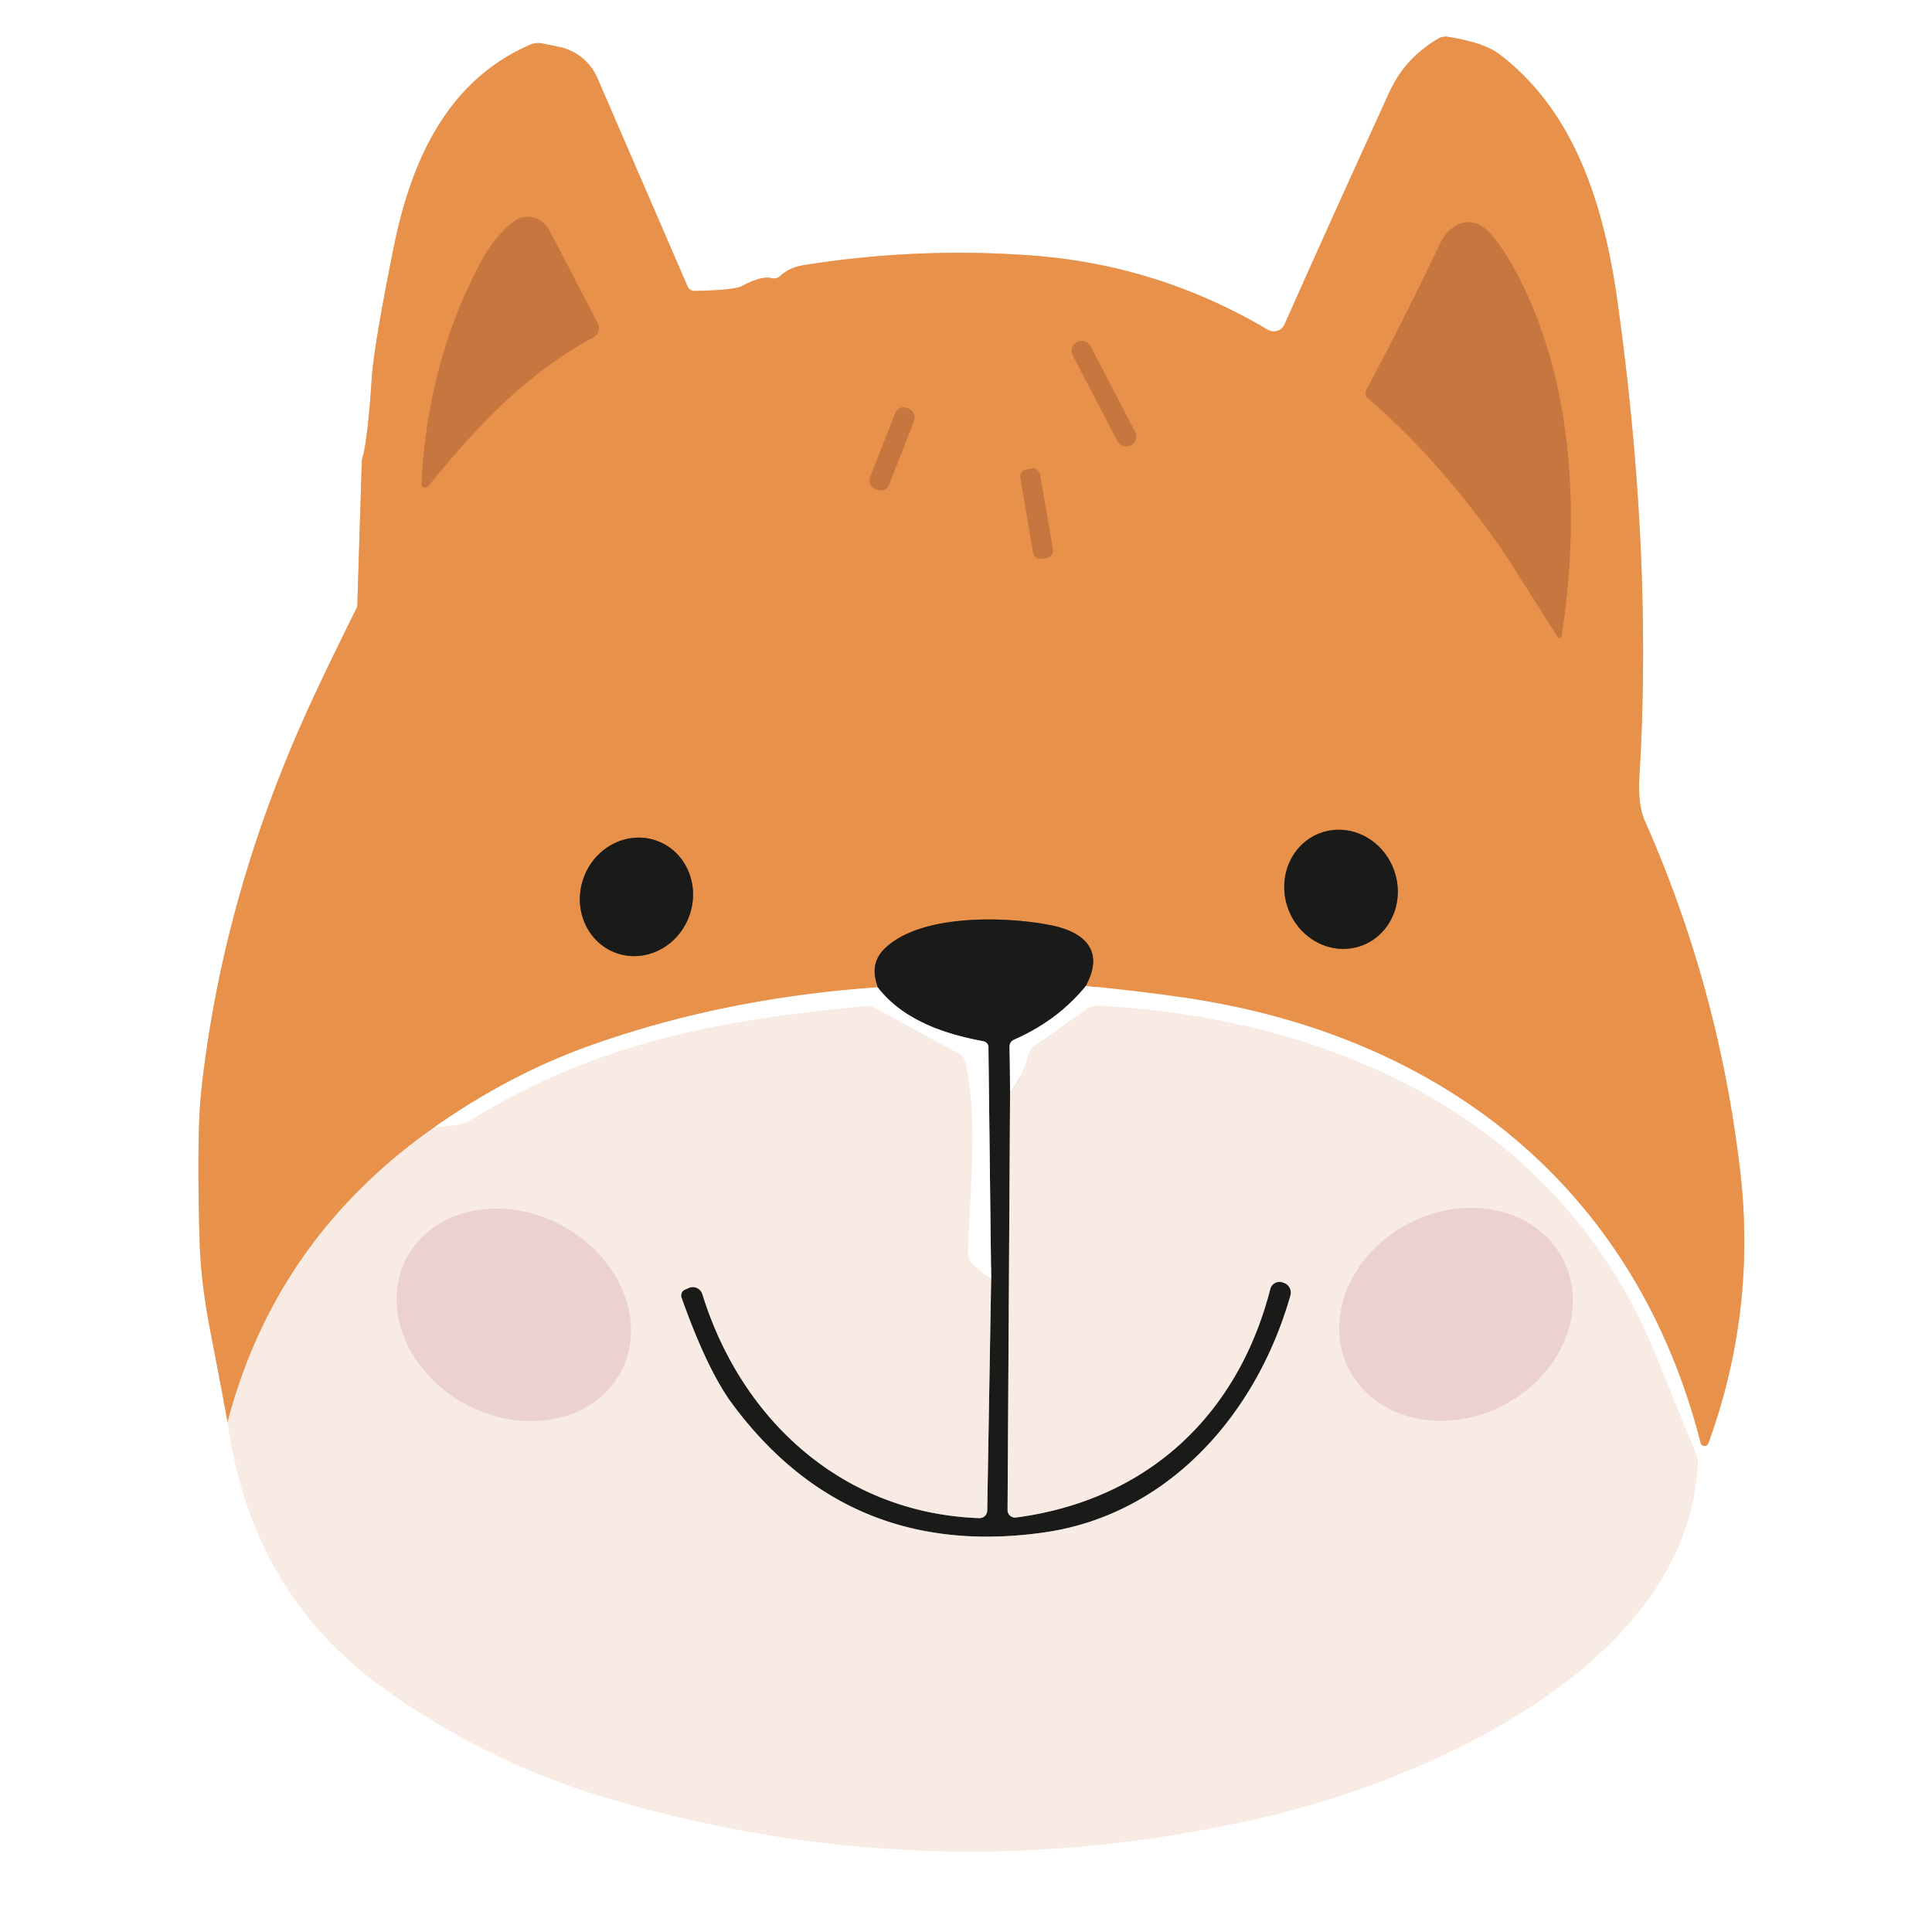
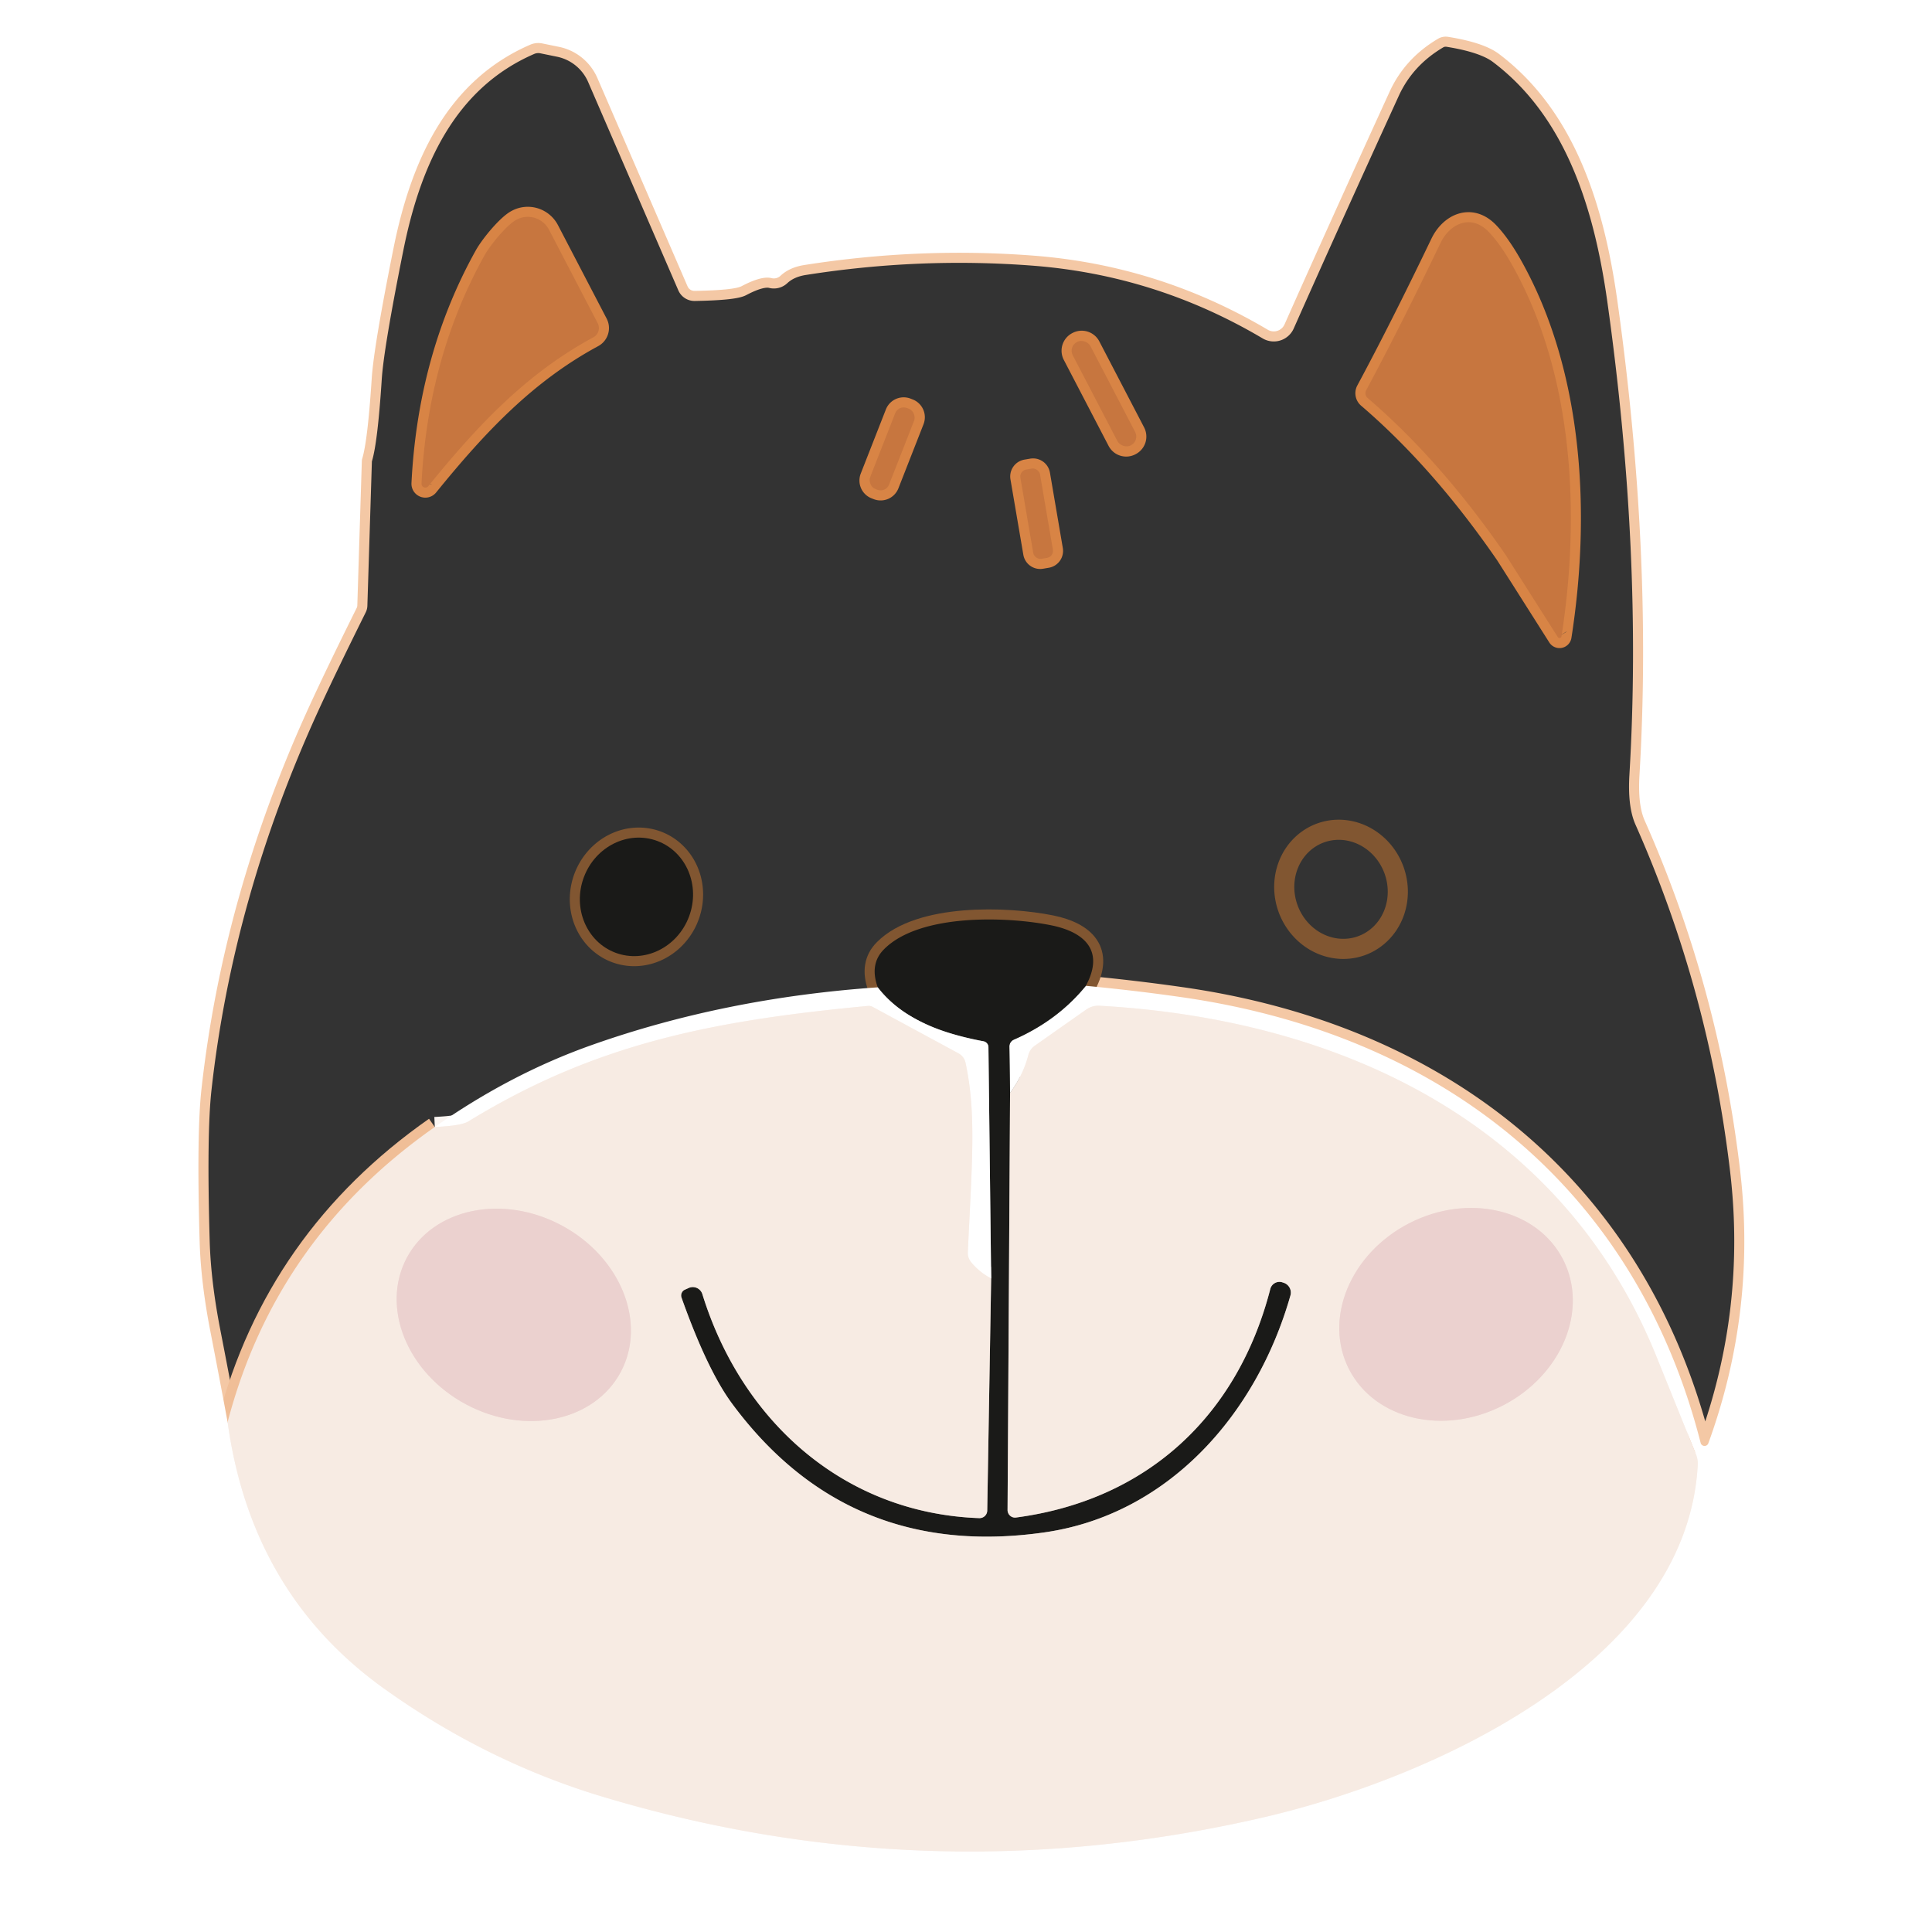
<svg xmlns="http://www.w3.org/2000/svg" version="1.1" viewBox="0.00 0.00 192.00 192.00">
  <rect x="0.00" y="0.00" width="192.00" height="192.00" fill="#333333" stroke="none" />
  <g stroke-width="2.00" fill="none" stroke-linecap="butt">
    <path stroke="#fbf5f1" vector-effect="non-scaling-stroke" d="   M 22.62 141.33   Q 24.96 158.35 38.17 167.81   Q 48.34 175.09 59.94 178.57   Q 92.26 188.27 125.42 180.64   C 142.16 176.79 167.65 165.33 168.72 145.59   A 2.53 2.46 36.7 0 0 168.55 144.54   Q 166.59 139.70 164.62 134.82   C 155.37 111.91 133.63 101.31 109.27 99.95   A 2.10 2.09 29.1 0 0 107.96 100.32   L 102.84 103.92   A 1.66 1.63 80.0 0 0 102.19 104.87   Q 101.67 106.86 100.38 108.61" />
    <path stroke="#8d8d8c" vector-effect="non-scaling-stroke" d="   M 100.38 108.61   L 100.31 104.00   A 0.75 0.73 78.6 0 1 100.75 103.32   Q 105.11 101.41 107.91 97.97" />
    <path stroke="#f4c8a5" vector-effect="non-scaling-stroke" d="   M 107.91 97.97   Q 112.67 98.42 117.23 99.07   C 143.00 102.69 162.47 117.80 169.01 143.40   A 0.40 0.40 0.0 0 0 169.77 143.44   Q 174.57 130.25 172.93 116.31   Q 170.79 98.10 163.44 81.53   Q 162.75 79.96 162.93 77.01   Q 164.25 54.94 160.72 29.81   C 159.42 20.62 156.59 11.10 148.95 5.35   Q 147.46 4.23 143.90 3.66   A 1.50 1.47 33.9 0 0 142.93 3.84   Q 139.62 5.79 138.10 9.11   Q 132.06 22.32 127.66 32.23   A 1.17 1.17 0.0 0 1 125.99 32.77   Q 115.20 26.38 102.77 25.41   Q 91.39 24.53 79.92 26.34   Q 78.46 26.57 77.56 27.41   A 0.95 0.95 0.0 0 1 76.67 27.64   Q 75.69 27.39 73.70 28.44   Q 72.93 28.84 69.03 28.91   A 0.75 0.75 0.0 0 1 68.33 28.46   L 59.37 7.76   A 5.33 5.31 84.1 0 0 55.57 4.66   L 53.86 4.31   A 2.02 2.02 0.0 0 0 52.70 4.44   C 44.30 8.08 40.79 16.20 39.08 24.80   Q 37.14 34.48 36.94 37.64   Q 36.54 43.78 36.00 45.57   A 1.16 0.88 63.7 0 0 35.96 45.78   L 35.51 60.15   A 0.61 0.60 -30.5 0 1 35.43 60.45   Q 32.38 66.59 30.65 70.38   Q 22.15 89.02 20.02 108.25   Q 19.53 112.69 19.84 123.37   Q 19.96 127.49 20.92 132.38   Q 21.81 136.95 22.62 141.33" />
    <path stroke="#815631" vector-effect="non-scaling-stroke" d="   M 107.91 97.97   C 109.77 94.53 107.86 92.65 104.49 91.96   C 100.06 91.06 91.38 90.77 87.85 94.34   Q 86.39 95.80 87.23 98.12" />
-     <path stroke="#f4c8a5" vector-effect="non-scaling-stroke" d="   M 87.23 98.12   Q 72.06 99.17 58.85 103.84   Q 50.75 106.70 43.21 112.00" />
    <path stroke="#f0be97" vector-effect="non-scaling-stroke" d="   M 43.21 112.00   Q 27.40 123.07 22.62 141.33" />
    <path stroke="#89837e" vector-effect="non-scaling-stroke" d="   M 100.38 108.61   L 100.13 150.06   A 0.75 0.74 86.7 0 0 100.97 150.81   C 114.03 149.08 123.01 140.66 126.24 128.10   A 0.94 0.94 0.0 0 1 127.45 127.44   L 127.57 127.48   A 1.03 1.03 0.0 0 1 128.24 128.75   C 124.86 140.62 116.05 150.54 103.78 152.29   Q 84.29 155.07 72.76 139.50   Q 70.29 136.16 67.73 128.96   A 0.64 0.63 69.0 0 1 68.08 128.16   L 68.46 127.99   A 1.00 0.99 69.6 0 1 69.80 128.61   C 73.71 141.24 83.86 150.39 97.32 150.87   A 0.77 0.76 1.1 0 0 98.11 150.12   L 98.50 127.05" />
    <path stroke="#8d8d8c" vector-effect="non-scaling-stroke" d="   M 98.50 127.05   L 98.23 104.07   A 0.61 0.60 5.2 0 0 97.73 103.48   Q 95.84 103.13 94.16 102.60   Q 89.53 101.12 87.23 98.12" />
    <path stroke="#fbf5f1" vector-effect="non-scaling-stroke" d="   M 98.50 127.05   Q 97.33 126.44 96.49 125.41   A 1.46 1.40 -64.2 0 1 96.18 124.46   C 96.58 115.68 97.05 110.70 95.95 105.60   A 1.41 1.38 -82.3 0 0 95.27 104.69   L 86.74 100.07   A 0.87 0.87 0.0 0 0 86.23 99.97   C 70.72 101.44 59.15 103.72 46.54 111.45   Q 45.84 111.88 43.21 112.00" />
    <path stroke="#d88445" vector-effect="non-scaling-stroke" d="   M 41.89 48.05   A 0.38 0.38 0.0 0 0 42.56 48.32   C 47.46 42.28 52.32 37.11 58.97 33.52   A 1.04 1.04 0.0 0 0 59.40 32.12   L 54.56 22.83   A 2.38 2.37 61.9 0 0 51.32 21.84   C 50.42 22.30 48.75 24.30 48.15 25.38   Q 42.53 35.48 41.89 48.05" />
    <path stroke="#d88445" vector-effect="non-scaling-stroke" d="   M 154.81 63.31   A 0.20 0.20 0.0 0 0 155.18 63.23   C 157.05 51.27 156.42 37.34 150.34 26.45   Q 149.13 24.28 147.95 23.05   C 146.19 21.22 144.08 22.22 143.15 24.16   Q 139.13 32.53 135.77 38.78   A 0.63 0.63 0.0 0 0 135.92 39.56   Q 143.18 45.78 149.62 55.13   Q 149.75 55.33 154.81 63.31" />
    <path stroke="#d88445" vector-effect="non-scaling-stroke" d="   M 108.362 34.388   A 0.97 0.97 0.0 0 0 107.054 33.975   L 107.019 33.993   A 0.97 0.97 0.0 0 0 106.606 35.302   L 111.058 43.852   A 0.97 0.97 0.0 0 0 112.366 44.265   L 112.401 44.247   A 0.97 0.97 0.0 0 0 112.814 42.938   L 108.362 34.388" />
    <path stroke="#d88445" vector-effect="non-scaling-stroke" d="   M 90.848 41.794   A 0.90 0.90 0.0 0 0 90.339 40.628   L 90.134 40.548   A 0.90 0.90 0.0 0 0 88.968 41.057   L 86.472 47.426   A 0.90 0.90 0.0 0 0 86.981 48.592   L 87.186 48.672   A 0.90 0.90 0.0 0 0 88.353 48.163   L 90.848 41.794" />
    <path stroke="#d88445" vector-effect="non-scaling-stroke" d="   M 103.356 47.138   A 0.70 0.70 0.0 0 0 102.548 46.566   L 101.976 46.663   A 0.70 0.70 0.0 0 0 101.404 47.471   L 102.684 54.962   A 0.70 0.70 0.0 0 0 103.492 55.535   L 104.064 55.437   A 0.70 0.70 0.0 0 0 104.636 54.629   L 103.356 47.138" />
    <path stroke="#815631" vector-effect="non-scaling-stroke" d="   M 131.232 82.779   A 5.96 5.60 -110.0 0 0 128.008 90.295   A 5.96 5.60 -110.0 0 0 135.308 93.981   A 5.96 5.60 -110.0 0 0 138.532 86.465   A 5.96 5.60 -110.0 0 0 131.232 82.779" />
    <path stroke="#815631" vector-effect="non-scaling-stroke" d="   M 65.336 83.579   A 5.93 5.58 -69.4 0 0 58.027 87.167   A 5.93 5.58 -69.4 0 0 61.164 94.681   A 5.93 5.58 -69.4 0 0 68.473 91.093   A 5.93 5.58 -69.4 0 0 65.336 83.579" />
    <path stroke="#f1ded9" vector-effect="non-scaling-stroke" d="   M 155.328 125.158   A 11.95 10.18 -27.2 0 0 140.047 121.566   A 11.95 10.18 -27.2 0 0 134.071 136.082   A 11.95 10.18 -27.2 0 0 149.353 139.674   A 11.95 10.18 -27.2 0 0 155.328 125.158" />
    <path stroke="#f1ded9" vector-effect="non-scaling-stroke" d="   M 40.44 124.976   A 12.05 10.08 -151.8 0 0 46.297 139.554   A 12.05 10.08 -151.8 0 0 61.68 136.364   A 12.05 10.08 -151.8 0 0 55.823 121.787   A 12.05 10.08 -151.8 0 0 40.44 124.976" />
  </g>
  <path fill="#ffffff" d="   M 192.00 0.00   L 192.00 192.00   L 0.00 192.00   L 0.00 0.00   L 192.00 0.00   Z   M 22.62 141.33   Q 24.96 158.35 38.17 167.81   Q 48.34 175.09 59.94 178.57   Q 92.26 188.27 125.42 180.64   C 142.16 176.79 167.65 165.33 168.72 145.59   A 2.53 2.46 36.7 0 0 168.55 144.54   Q 166.59 139.70 164.62 134.82   C 155.37 111.91 133.63 101.31 109.27 99.95   A 2.10 2.09 29.1 0 0 107.96 100.32   L 102.84 103.92   A 1.66 1.63 80.0 0 0 102.19 104.87   Q 101.67 106.86 100.38 108.61   L 100.31 104.00   A 0.75 0.73 78.6 0 1 100.75 103.32   Q 105.11 101.41 107.91 97.97   Q 112.67 98.42 117.23 99.07   C 143.00 102.69 162.47 117.80 169.01 143.40   A 0.40 0.40 0.0 0 0 169.77 143.44   Q 174.57 130.25 172.93 116.31   Q 170.79 98.10 163.44 81.53   Q 162.75 79.96 162.93 77.01   Q 164.25 54.94 160.72 29.81   C 159.42 20.62 156.59 11.10 148.95 5.35   Q 147.46 4.23 143.90 3.66   A 1.50 1.47 33.9 0 0 142.93 3.84   Q 139.62 5.79 138.10 9.11   Q 132.06 22.32 127.66 32.23   A 1.17 1.17 0.0 0 1 125.99 32.77   Q 115.20 26.38 102.77 25.41   Q 91.39 24.53 79.92 26.34   Q 78.46 26.57 77.56 27.41   A 0.95 0.95 0.0 0 1 76.67 27.64   Q 75.69 27.39 73.70 28.44   Q 72.93 28.84 69.03 28.91   A 0.75 0.75 0.0 0 1 68.33 28.46   L 59.37 7.76   A 5.33 5.31 84.1 0 0 55.57 4.66   L 53.86 4.31   A 2.02 2.02 0.0 0 0 52.70 4.44   C 44.30 8.08 40.79 16.20 39.08 24.80   Q 37.14 34.48 36.94 37.64   Q 36.54 43.78 36.00 45.57   A 1.16 0.88 63.7 0 0 35.96 45.78   L 35.51 60.15   A 0.61 0.60 -30.5 0 1 35.43 60.45   Q 32.38 66.59 30.65 70.38   Q 22.15 89.02 20.02 108.25   Q 19.53 112.69 19.84 123.37   Q 19.96 127.49 20.92 132.38   Q 21.81 136.95 22.62 141.33   Z" />
-   <path fill="#e8914a" d="   M 107.91 97.97   C 109.77 94.53 107.86 92.65 104.49 91.96   C 100.06 91.06 91.38 90.77 87.85 94.34   Q 86.39 95.80 87.23 98.12   Q 72.06 99.17 58.85 103.84   Q 50.75 106.70 43.21 112.00   Q 27.40 123.07 22.62 141.33   Q 21.81 136.95 20.92 132.38   Q 19.96 127.49 19.84 123.37   Q 19.53 112.69 20.02 108.25   Q 22.15 89.02 30.65 70.38   Q 32.38 66.59 35.43 60.45   A 0.61 0.60 -30.5 0 0 35.51 60.15   L 35.96 45.78   A 1.16 0.88 63.7 0 1 36.00 45.57   Q 36.54 43.78 36.94 37.64   Q 37.14 34.48 39.08 24.80   C 40.79 16.20 44.30 8.08 52.70 4.44   A 2.02 2.02 0.0 0 1 53.86 4.31   L 55.57 4.66   A 5.33 5.31 84.1 0 1 59.37 7.76   L 68.33 28.46   A 0.75 0.75 0.0 0 0 69.03 28.91   Q 72.93 28.84 73.70 28.44   Q 75.69 27.39 76.67 27.64   A 0.95 0.95 0.0 0 0 77.56 27.41   Q 78.46 26.57 79.92 26.34   Q 91.39 24.53 102.77 25.41   Q 115.20 26.38 125.99 32.77   A 1.17 1.17 0.0 0 0 127.66 32.23   Q 132.06 22.32 138.10 9.11   Q 139.62 5.79 142.93 3.84   A 1.50 1.47 33.9 0 1 143.90 3.66   Q 147.46 4.23 148.95 5.35   C 156.59 11.10 159.42 20.62 160.72 29.81   Q 164.25 54.94 162.93 77.01   Q 162.75 79.96 163.44 81.53   Q 170.79 98.10 172.93 116.31   Q 174.57 130.25 169.77 143.44   A 0.40 0.40 0.0 0 1 169.01 143.40   C 162.47 117.80 143.00 102.69 117.23 99.07   Q 112.67 98.42 107.91 97.97   Z   M 41.89 48.05   A 0.38 0.38 0.0 0 0 42.56 48.32   C 47.46 42.28 52.32 37.11 58.97 33.52   A 1.04 1.04 0.0 0 0 59.40 32.12   L 54.56 22.83   A 2.38 2.37 61.9 0 0 51.32 21.84   C 50.42 22.30 48.75 24.30 48.15 25.38   Q 42.53 35.48 41.89 48.05   Z   M 154.81 63.31   A 0.20 0.20 0.0 0 0 155.18 63.23   C 157.05 51.27 156.42 37.34 150.34 26.45   Q 149.13 24.28 147.95 23.05   C 146.19 21.22 144.08 22.22 143.15 24.16   Q 139.13 32.53 135.77 38.78   A 0.63 0.63 0.0 0 0 135.92 39.56   Q 143.18 45.78 149.62 55.13   Q 149.75 55.33 154.81 63.31   Z   M 108.362 34.388   A 0.97 0.97 0.0 0 0 107.054 33.975   L 107.019 33.993   A 0.97 0.97 0.0 0 0 106.606 35.302   L 111.058 43.852   A 0.97 0.97 0.0 0 0 112.366 44.265   L 112.401 44.247   A 0.97 0.97 0.0 0 0 112.814 42.938   L 108.362 34.388   Z   M 90.848 41.794   A 0.90 0.90 0.0 0 0 90.339 40.628   L 90.134 40.548   A 0.90 0.90 0.0 0 0 88.968 41.057   L 86.472 47.426   A 0.90 0.90 0.0 0 0 86.981 48.592   L 87.186 48.672   A 0.90 0.90 0.0 0 0 88.353 48.163   L 90.848 41.794   Z   M 103.356 47.138   A 0.70 0.70 0.0 0 0 102.548 46.566   L 101.976 46.663   A 0.70 0.70 0.0 0 0 101.404 47.471   L 102.684 54.962   A 0.70 0.70 0.0 0 0 103.492 55.535   L 104.064 55.437   A 0.70 0.70 0.0 0 0 104.636 54.629   L 103.356 47.138   Z   M 131.232 82.779   A 5.96 5.60 -110.0 0 0 128.008 90.295   A 5.96 5.60 -110.0 0 0 135.308 93.981   A 5.96 5.60 -110.0 0 0 138.532 86.465   A 5.96 5.60 -110.0 0 0 131.232 82.779   Z   M 65.336 83.579   A 5.93 5.58 -69.4 0 0 58.027 87.167   A 5.93 5.58 -69.4 0 0 61.164 94.681   A 5.93 5.58 -69.4 0 0 68.473 91.093   A 5.93 5.58 -69.4 0 0 65.336 83.579   Z" />
  <path fill="#c7763f" d="   M 41.89 48.05   Q 42.53 35.48 48.15 25.38   C 48.75 24.30 50.42 22.30 51.32 21.84   A 2.38 2.37 61.9 0 1 54.56 22.83   L 59.40 32.12   A 1.04 1.04 0.0 0 1 58.97 33.52   C 52.32 37.11 47.46 42.28 42.56 48.32   A 0.38 0.38 0.0 0 1 41.89 48.05   Z" />
  <path fill="#c7763f" d="   M 154.81 63.31   Q 149.75 55.33 149.62 55.13   Q 143.18 45.78 135.92 39.56   A 0.63 0.63 0.0 0 1 135.77 38.78   Q 139.13 32.53 143.15 24.16   C 144.08 22.22 146.19 21.22 147.95 23.05   Q 149.13 24.28 150.34 26.45   C 156.42 37.34 157.05 51.27 155.18 63.23   A 0.20 0.20 0.0 0 1 154.81 63.31   Z" />
  <rect fill="#c7763f" x="-0.99" y="-5.79" transform="translate(109.71,39.12) rotate(-27.5)" width="1.98" height="11.58" rx="0.97" />
  <rect fill="#c7763f" x="-1.01" y="-4.32" transform="translate(88.66,44.61) rotate(21.4)" width="2.02" height="8.64" rx="0.90" />
  <rect fill="#c7763f" x="-0.99" y="-4.50" transform="translate(103.02,51.05) rotate(-9.7)" width="1.98" height="9.00" rx="0.70" />
-   <ellipse fill="#1a1a18" cx="0.00" cy="0.00" transform="translate(133.27,88.38) rotate(-110.0)" rx="5.96" ry="5.60" />
  <ellipse fill="#1a1a18" cx="0.00" cy="0.00" transform="translate(63.25,89.13) rotate(-69.4)" rx="5.93" ry="5.58" />
  <path fill="#1a1a18" d="   M 107.91 97.97   Q 105.11 101.41 100.75 103.32   A 0.75 0.73 78.6 0 0 100.31 104.00   L 100.38 108.61   L 100.13 150.06   A 0.75 0.74 86.7 0 0 100.97 150.81   C 114.03 149.08 123.01 140.66 126.24 128.10   A 0.94 0.94 0.0 0 1 127.45 127.44   L 127.57 127.48   A 1.03 1.03 0.0 0 1 128.24 128.75   C 124.86 140.62 116.05 150.54 103.78 152.29   Q 84.29 155.07 72.76 139.50   Q 70.29 136.16 67.73 128.96   A 0.64 0.63 69.0 0 1 68.08 128.16   L 68.46 127.99   A 1.00 0.99 69.6 0 1 69.80 128.61   C 73.71 141.24 83.86 150.39 97.32 150.87   A 0.77 0.76 1.1 0 0 98.11 150.12   L 98.50 127.05   L 98.23 104.07   A 0.61 0.60 5.2 0 0 97.73 103.48   Q 95.84 103.13 94.16 102.60   Q 89.53 101.12 87.23 98.12   Q 86.39 95.80 87.85 94.34   C 91.38 90.77 100.06 91.06 104.49 91.96   C 107.86 92.65 109.77 94.53 107.91 97.97   Z" />
  <path fill="#ffffff" d="   M 87.23 98.12   Q 89.53 101.12 94.16 102.60   Q 95.84 103.13 97.73 103.48   A 0.61 0.60 5.2 0 1 98.23 104.07   L 98.50 127.05   Q 97.33 126.44 96.49 125.41   A 1.46 1.40 -64.2 0 1 96.18 124.46   C 96.58 115.68 97.05 110.70 95.95 105.60   A 1.41 1.38 -82.3 0 0 95.27 104.69   L 86.74 100.07   A 0.87 0.87 0.0 0 0 86.23 99.97   C 70.72 101.44 59.15 103.72 46.54 111.45   Q 45.84 111.88 43.21 112.00   Q 50.75 106.70 58.85 103.84   Q 72.06 99.17 87.23 98.12   Z" />
  <path fill="#f7ebe3" d="   M 98.50 127.05   L 98.11 150.12   A 0.77 0.76 1.1 0 1 97.32 150.87   C 83.86 150.39 73.71 141.24 69.80 128.61   A 1.00 0.99 69.6 0 0 68.46 127.99   L 68.08 128.16   A 0.64 0.63 69.0 0 0 67.73 128.96   Q 70.29 136.16 72.76 139.50   Q 84.29 155.07 103.78 152.29   C 116.05 150.54 124.86 140.62 128.24 128.75   A 1.03 1.03 0.0 0 0 127.57 127.48   L 127.45 127.44   A 0.94 0.94 0.0 0 0 126.24 128.10   C 123.01 140.66 114.03 149.08 100.97 150.81   A 0.75 0.74 86.7 0 1 100.13 150.06   L 100.38 108.61   Q 101.67 106.86 102.19 104.87   A 1.66 1.63 80.0 0 1 102.84 103.92   L 107.96 100.32   A 2.10 2.09 29.1 0 1 109.27 99.95   C 133.63 101.31 155.37 111.91 164.62 134.82   Q 166.59 139.70 168.55 144.54   A 2.53 2.46 36.7 0 1 168.72 145.59   C 167.65 165.33 142.16 176.79 125.42 180.64   Q 92.26 188.27 59.94 178.57   Q 48.34 175.09 38.17 167.81   Q 24.96 158.35 22.62 141.33   Q 27.40 123.07 43.21 112.00   Q 45.84 111.88 46.54 111.45   C 59.15 103.72 70.72 101.44 86.23 99.97   A 0.87 0.87 0.0 0 1 86.74 100.07   L 95.27 104.69   A 1.41 1.38 -82.3 0 1 95.95 105.60   C 97.05 110.70 96.58 115.68 96.18 124.46   A 1.46 1.40 -64.2 0 0 96.49 125.41   Q 97.33 126.44 98.50 127.05   Z   M 155.328 125.158   A 11.95 10.18 -27.2 0 0 140.047 121.566   A 11.95 10.18 -27.2 0 0 134.071 136.082   A 11.95 10.18 -27.2 0 0 149.353 139.674   A 11.95 10.18 -27.2 0 0 155.328 125.158   Z   M 40.44 124.976   A 12.05 10.08 -151.8 0 0 46.297 139.554   A 12.05 10.08 -151.8 0 0 61.68 136.364   A 12.05 10.08 -151.8 0 0 55.823 121.787   A 12.05 10.08 -151.8 0 0 40.44 124.976   Z" />
  <ellipse fill="#ebd1cf" cx="0.00" cy="0.00" transform="translate(144.70,130.62) rotate(-27.2)" rx="11.95" ry="10.18" />
  <ellipse fill="#ebd1cf" cx="0.00" cy="0.00" transform="translate(51.06,130.67) rotate(-151.8)" rx="12.05" ry="10.08" />
</svg>